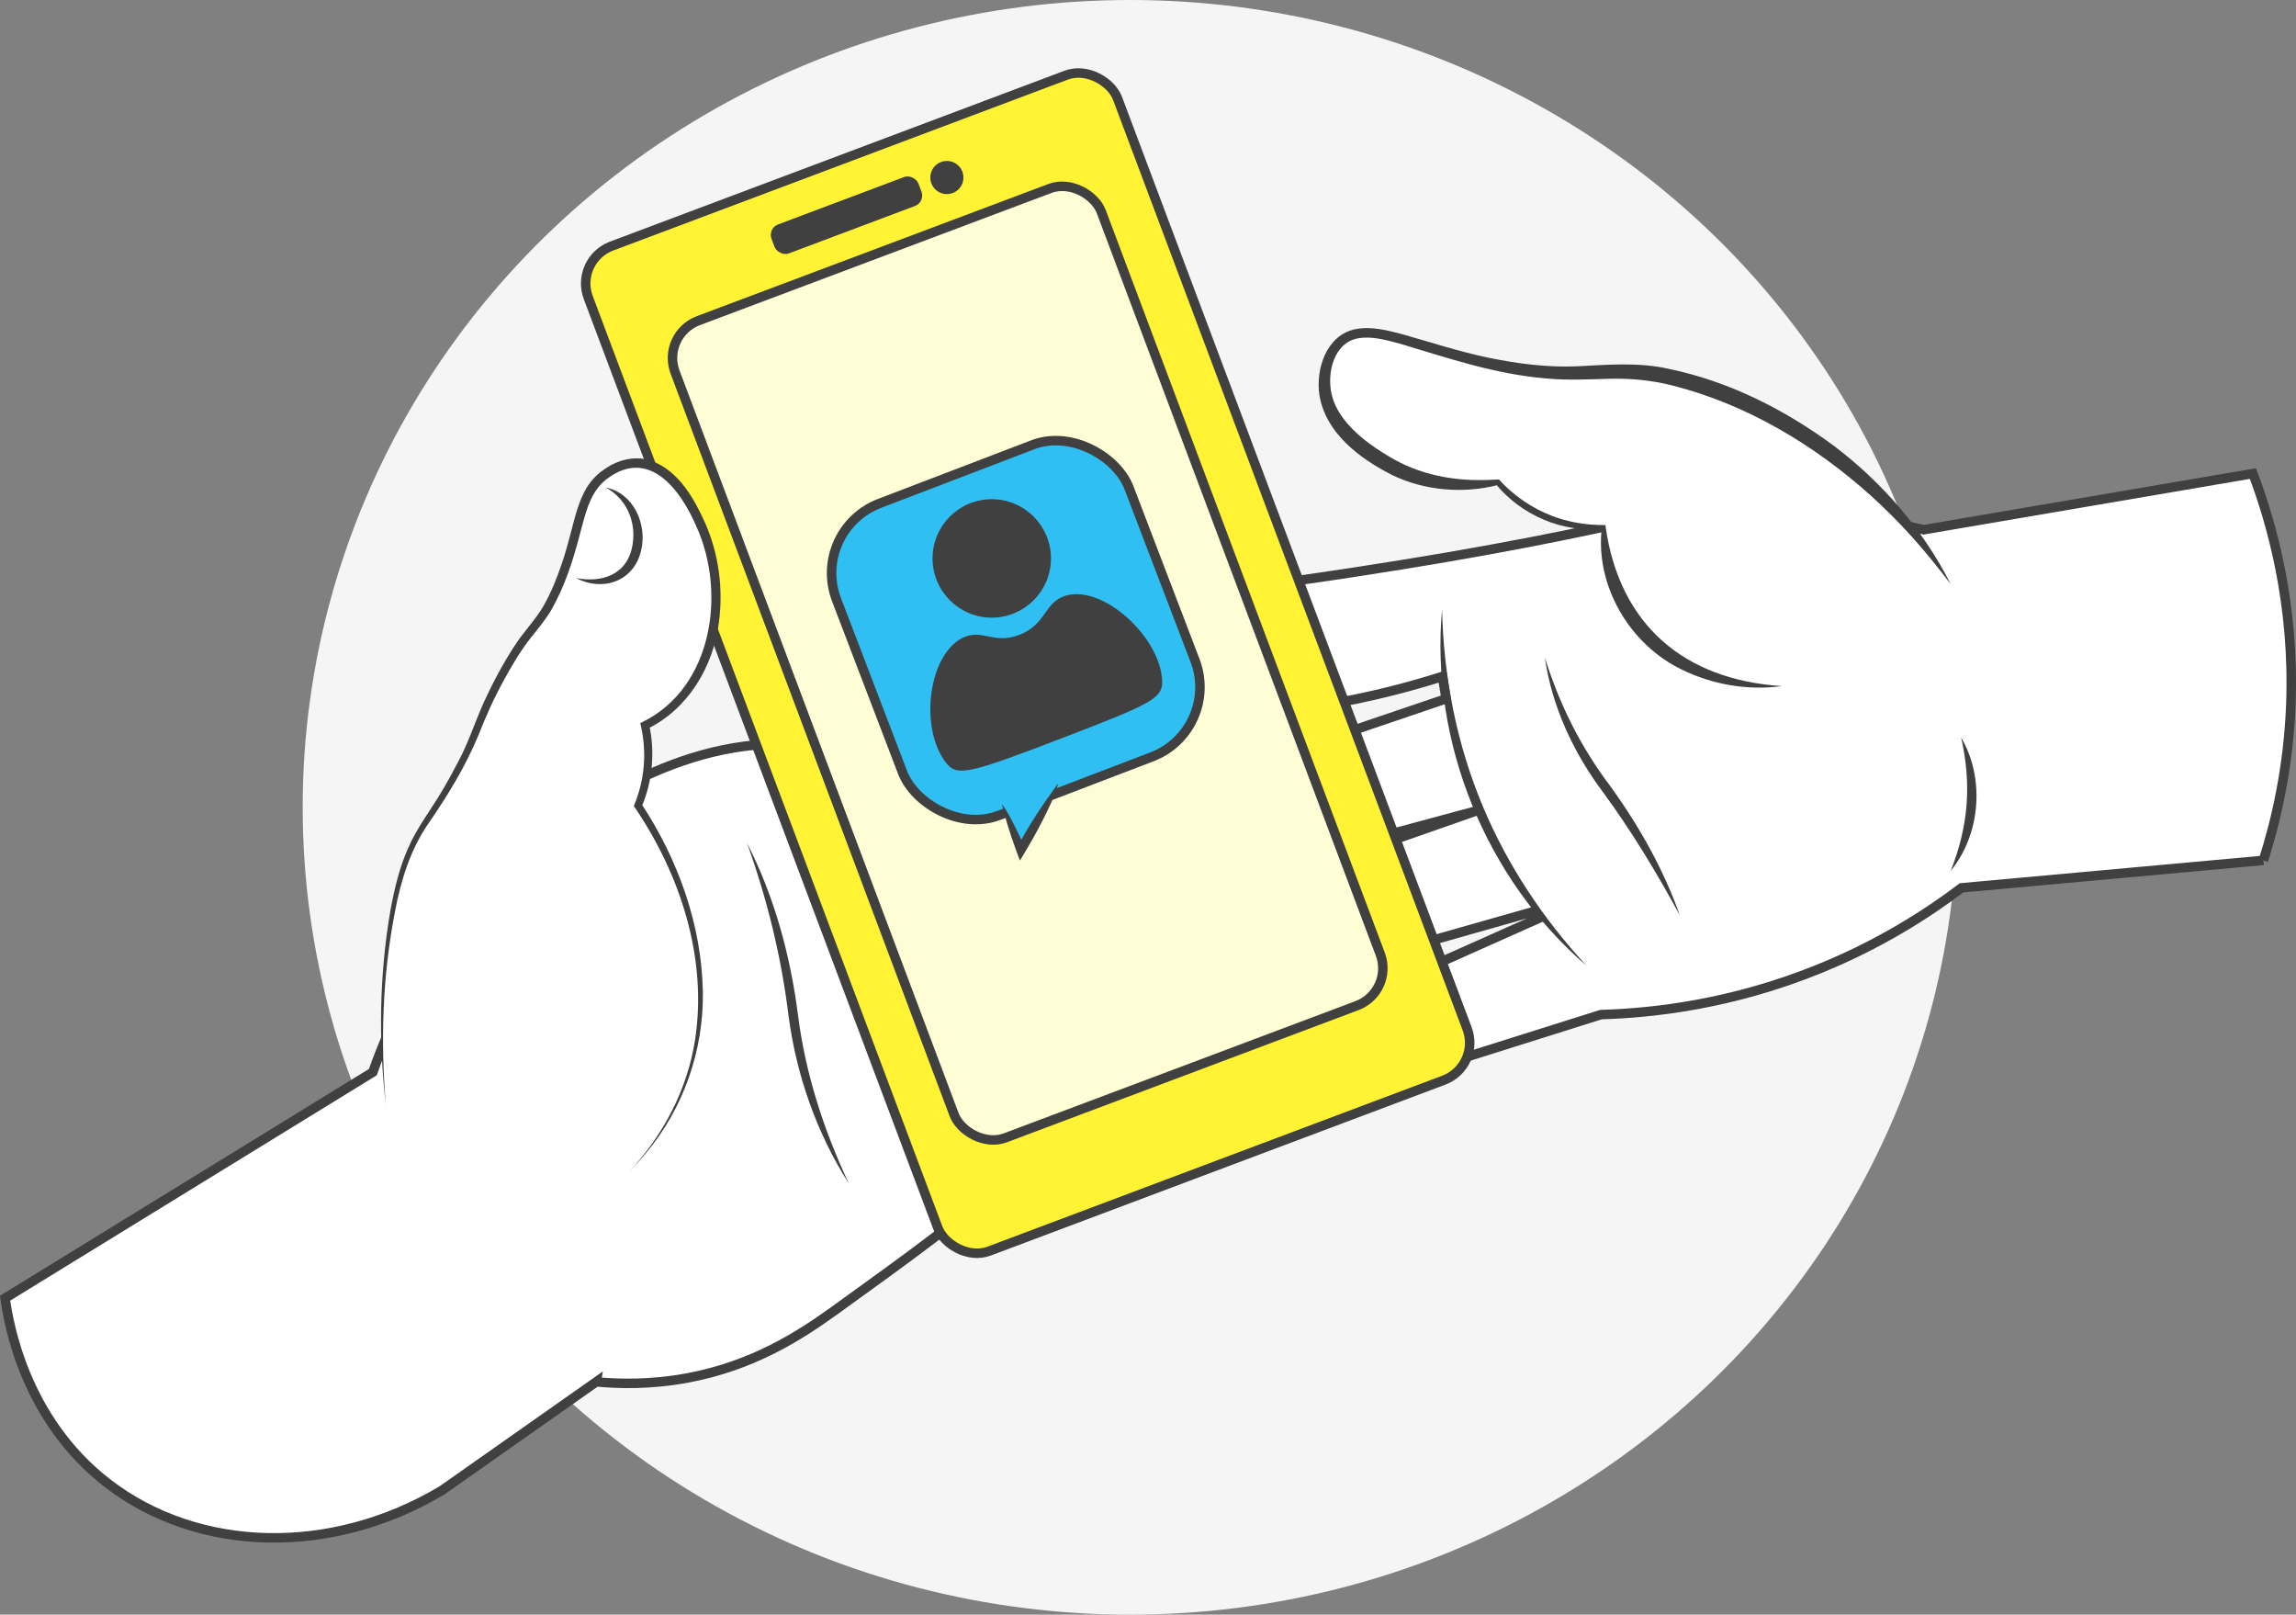
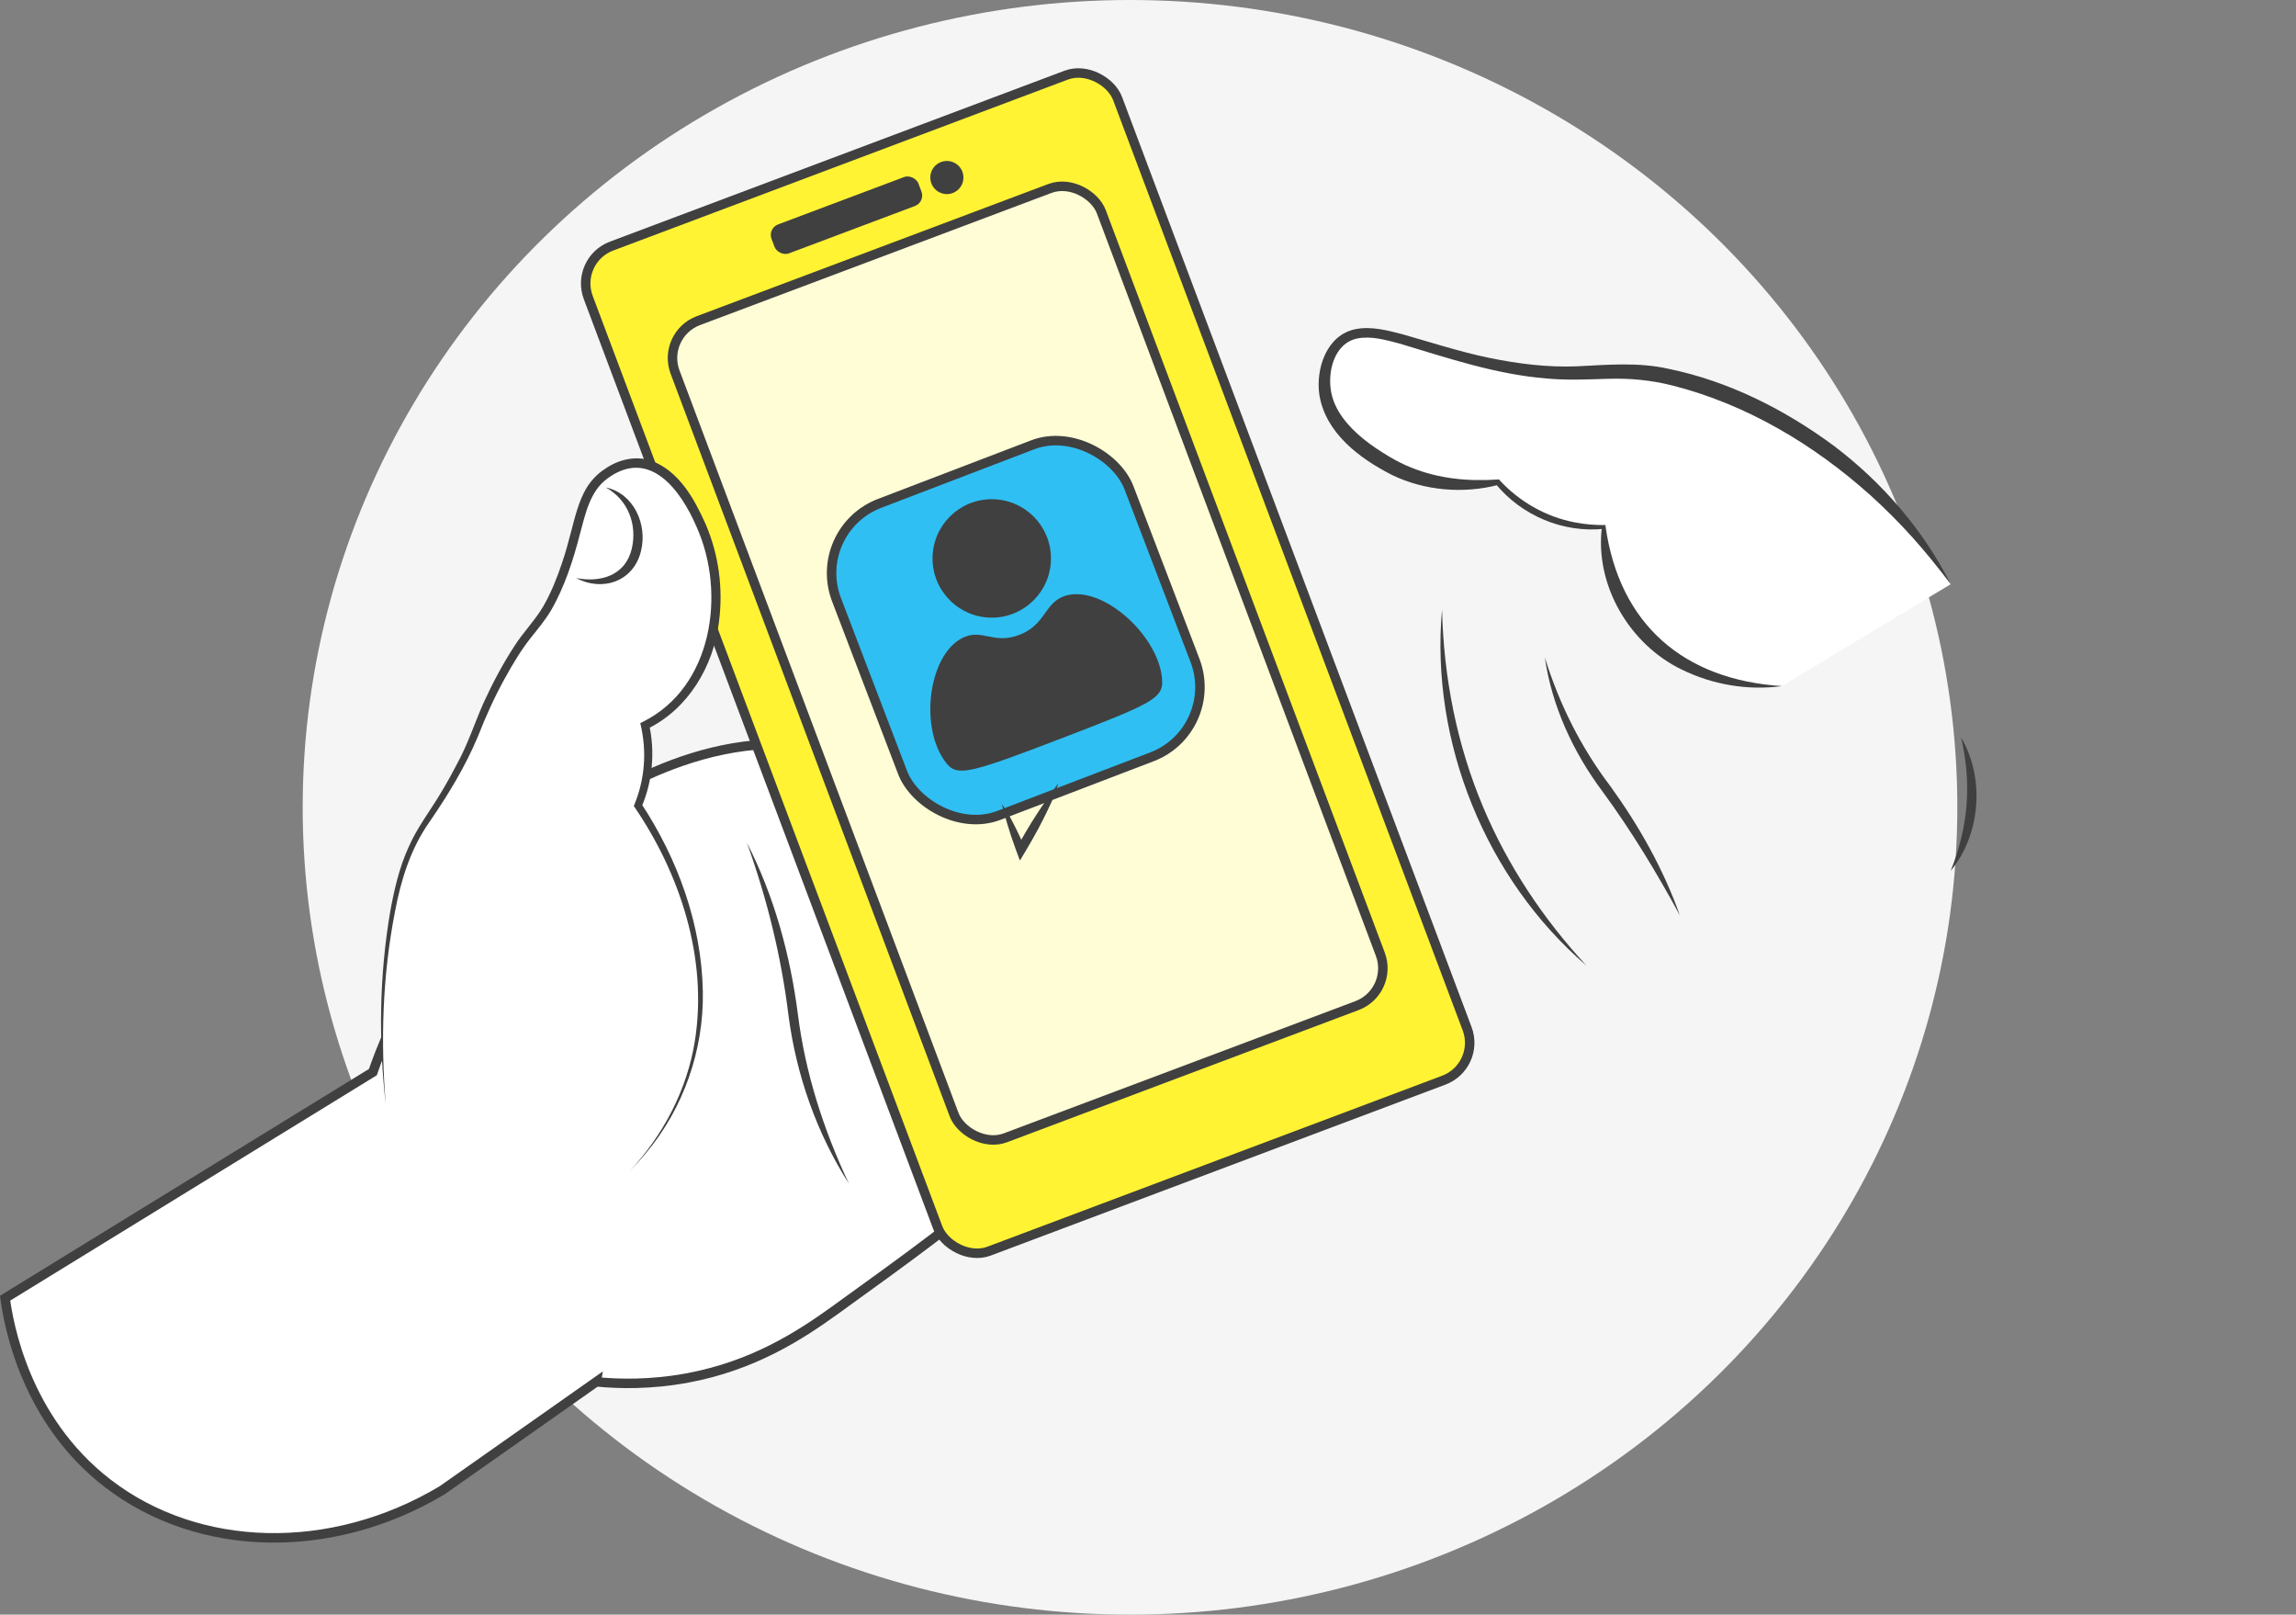
<svg xmlns="http://www.w3.org/2000/svg" viewBox="0 0 1210.61 851.11">
  <rect x="0" y="0" width="1210.61" height="851.11" fill="#808080" stroke="none" />
  <defs>
    <style>
      .cls-1, .cls-2, .cls-3, .cls-4, .cls-5 {
        stroke: #404040;
        stroke-miterlimit: 10;
      }

      .cls-1, .cls-2, .cls-4, .cls-5 {
        stroke-width: 5px;
      }

      .cls-1, .cls-6 {
        fill: #30bff2;
      }

      .cls-2 {
        fill: #fff333;
      }

      .cls-7, .cls-4 {
        fill: #fff;
      }

      .cls-3, .cls-8 {
        fill: #404040;
      }

      .cls-5 {
        fill: #fffdd6;
      }

      .cls-9 {
        fill: #f5f5f5;
      }
    </style>
  </defs>
  <g id="Layer_2">
    <ellipse class="cls-9" cx="595.82" cy="425.56" rx="436.22" ry="425.56" />
  </g>
  <g id="Layer_7">
-     <path class="cls-4" d="M1193.41,453.52c-53.04,4.82-106.09,9.64-159.13,14.47-18.08,13.69-43.05,29.69-74.98,42.67-46.05,18.71-87.43,23.34-115.15,24.15-49.06,15.46-98.13,30.92-147.19,46.38,1.22-15.92,2.45-31.84,3.67-47.76,36.99-16.49,73.98-32.99,110.97-49.48-.86-1.19-1.72-2.37-2.58-3.56-39.44,11.19-78.88,22.39-118.31,33.58-7.12-16.13-14.24-32.26-21.36-48.39,36.45-12.74,72.91-25.49,109.36-38.23-40.03,10.79-80.06,21.58-120.09,32.38-7.58-16.15-15.16-32.3-22.73-48.45,42.2-14.31,84.4-28.62,126.6-42.93-.64-3.93-1.28-7.85-1.92-11.78-10.99,3.5-22.79,6.8-35.36,9.7-27.23,6.29-52.41,9.45-74.63,10.79-.69-22.04-1.38-44.09-2.07-66.13,90.4-11.96,152.12-23.49,193.57-32.38,14.09-3.02,39.59-8.69,74.4-9.64,41.21-1.13,75.17,4.89,97.82,10.33,57.87-9.87,115.73-19.75,173.6-29.62,9.87,26.16,22.05,68.82,19.98,121.93-1.29,33.23-7.8,61.12-14.47,81.98Z" />
    <g>
      <path class="cls-7" d="M939.45,361.67c-4.3.26-49.6,2.25-76.69-33.07-15.5-20.2-17.01-42.14-17.12-50.82-6.09.33-16.96.12-29.26-4.75-13.86-5.49-22.52-14.12-26.64-18.83-9.9,1.63-35.08,4.3-59.24-10.1-7.86-4.69-32.11-19.14-32.15-41.79,0-2.35-.02-14.66,8.27-22.04,14.36-12.78,38.26,2.92,81.29,11.94,53.16,11.14,59.41-3.86,105.27,9.77,5.86,1.74,33.62,10.27,64.65,31.56,37.06,25.42,59.05,55.49,70.72,74.4" />
      <path class="cls-8" d="M939.45,361.67c-17.84,2.42-36.44-.75-52.6-8.67-27.66-13.26-46.07-44.59-42.21-75.2,0-.01,1.04.97,1.04.97-5.29.56-10.66.38-15.95-.4-5.29-.82-10.51-2.24-15.44-4.32-9.89-4.11-18.83-10.62-25.62-18.9-.04-.03,1.31.47,1.3.46-18.35,4.75-38.83,3.1-56.05-5.26-16.93-8.62-34.83-21.93-38.22-41.94-2.15-13.89,3.73-31.94,19.09-34.92,8.32-1.61,16.77.65,24.6,2.68,15.23,4.32,30.29,9.26,45.73,12.45,15.35,3.15,30.82,5.11,46.45,4.47,15.96-.81,32.36-2.27,48.25,1.33,31.69,6.52,61.28,21.47,87.17,40.62,25.54,19.29,47.2,44.4,61.55,72.89-6.4-8.47-13-16.67-20.01-24.49-6.96-7.75-14.41-15.23-22.13-22.21-29.86-26.8-65.43-48.08-104.47-57.99-11.24-2.86-22.62-3.94-34.32-3.56-10.52.33-21.46.82-32.05-.16-26.92-2.18-52.13-10.76-77.55-18.4-7.34-1.91-14.82-4.12-22.22-2.73-12.48,2.48-16.09,17.96-13.79,28.87.97,4.66,3.15,9.03,6.02,12.96,6.31,8.56,15.25,14.97,24.41,20.43,3.68,2.18,7.79,4.33,11.8,5.87,14.31,5.79,29.74,7.31,45.26,6.25l.88-.06s.43.53.43.54c10.45,11.24,24.33,19.2,39.44,22.08,5.35,1.09,10.82,1.48,16.28,1.45,0,0,.08.97.08.98,7.38,51.62,41.4,80.55,92.83,83.89h0Z" />
    </g>
    <path class="cls-8" d="M814.53,346.52c7.61,24.59,19.02,47.42,34.55,67.88,15.11,20.91,28,43.7,36.63,68.05-12.29-22.62-25.47-44.42-40.7-65.16-15.49-20.71-26.79-45.1-30.48-70.78h0Z" />
    <path class="cls-8" d="M1034.05,388.77c12.6,21.44,10.29,51.05-5.51,70.27,9.32-23.37,11.12-45.72,5.51-70.27h0Z" />
    <path class="cls-8" d="M760.34,321.26c.85,35.76,7.76,71.15,21.64,104.09,13,30.96,31.76,59.07,54.6,83.74-53.16-45.66-82.53-118.03-76.24-187.83h0Z" />
    <path class="cls-4" d="M314.41,728.38c-27.1,19.06-54.19,38.12-81.29,57.18-58.39,34.9-128.64,33.11-176.35-3.67-43.83-33.8-52.3-84.55-54.08-97.59,64.64-39.72,129.28-79.45,193.92-119.17,8.26-23.89,33.07-85.12,96.67-128.48,26.38-17.99,85.79-58.49,154.08-39.6,73.05,20.2,129.01,100.8,117.11,168.08-7.29,41.22-46.19,69.27-124,125.37-18.91,13.64-43.35,29.38-77.84,35.82-19.82,3.7-36.76,3.17-48.22,2.07Z" />
    <path class="cls-8" d="M393.86,444.34c14.38,28.07,22.81,59.08,26.84,90.29,3.92,31.12,13.55,60.88,26.89,89.27-17-26.59-27.71-57.27-31.83-88.55-3.82-31.15-11.27-61.45-21.9-91.01h0Z" />
    <rect class="cls-2" x="392.78" y="66.61" width="298.16" height="565.94" rx="21.03" ry="21.03" transform="translate(-88.34 212.97) rotate(-20.6)" />
    <rect class="cls-5" x="421.8" y="119.5" width="240.11" height="460.16" rx="21.03" ry="21.03" transform="translate(-88.34 212.97) rotate(-20.6)" />
    <rect class="cls-8" x="404.95" y="105.32" width="82.77" height="16.3" rx="5.89" ry="5.89" transform="translate(-11.39 164.27) rotate(-20.6)" />
    <circle class="cls-8" cx="499.26" cy="93.58" r="8.73" />
    <g>
      <path class="cls-7" d="M203.5,583.03c-3.8-37.22-1.63-67.18,1.15-87.72,3.73-27.59,8.83-40.41,10.56-44.55,7.31-17.52,12.65-20.05,25.72-44.09,11.93-21.94,9.6-23.73,21.13-45.92,17.29-33.3,21.69-27.65,31.69-50.52,13.48-30.84,9.73-50.86,27.49-61.64,2.57-1.56,8.45-5.02,15.91-4.49,19.88,1.43,31.36,29.88,33.75,35.82,11.47,28.44,9.04,68.18-15.16,91.39-5.85,5.61-11.71,9.05-15.61,11.02,1.34,6.07,2.58,15.35.83,26.36-1.01,6.36-2.77,11.72-4.51,15.89,3.73,5.44,9.08,13.87,14.24,24.8,6.5,13.78,30.98,65.65,11.02,120.78-3.96,10.94-12.16,28.88-29.85,47.3" />
      <path class="cls-8" d="M203.5,583.03c-4-34.15-3.5-68.97,2.32-102.92,2.09-11.34,4.71-22.72,9.49-33.28,4.55-10.62,11.81-19.81,17.62-29.67,2.92-4.88,5.67-9.87,8.29-14.92,5.51-10.13,8.95-20.87,13.6-31.43,4.83-10.55,10.19-20.75,16.56-30.48,4.42-6.92,10.93-13.63,15.08-20.72,4.19-7.29,7.32-15.19,9.99-23.17,1.8-5.35,3.28-10.82,4.72-16.35,2.01-7.61,3.93-15.84,8.06-22.86,2.44-3.92,5.7-7.46,9.61-9.96,6.97-4.96,16.24-7.29,24.52-4.41,14.52,5.3,22.68,19.93,28.6,33.2,7.03,16.16,9.42,34.26,7.13,51.73-2.83,23.41-16.29,46.07-37.98,56.52,0,0,1.15-2.43,1.15-2.43,3.19,14.45,1.85,29.89-3.99,43.49,0,0-.2-1.88-.2-1.88,19.33,29.29,31.86,63.85,32.52,99.13.55,30.79-10.16,61.57-29.96,85.16-2.78,3.38-5.75,6.59-8.79,9.72,17.86-19.1,30.49-43.09,34.57-68.94,6.84-43.38-7.75-88.02-32.22-123.69,2.86-6.76,4.66-13.97,5.24-21.27.64-7.5-.06-15.1-1.83-22.41,0,0,1.52-.78,1.52-.78,36.54-18.21,43.78-67.64,28.29-102.39-8.35-19.58-25.02-42.51-47.5-25.52-8.93,6.75-11.24,18.39-14.09,28.84-3.61,14-8.11,28.05-15.42,40.65-2.6,4.39-7.15,10.02-10.39,14.02-5.26,6.67-9.62,13.9-13.71,21.37-5.58,10.02-10.16,20.22-14.36,30.94-6.71,15.95-15.79,30.86-25.57,45.06-9.86,14-15,30.52-18.12,47.22-6.58,33.68-7.67,68.27-4.77,102.46h0Z" />
    </g>
    <path class="cls-8" d="M303.85,304.73c13.05,2.48,25.95-1.45,29.27-15.5,2.95-12.71-1.94-25.75-13.65-32.26,14.7,3.05,22.01,19.57,18.51,33.46-3.81,16-20.17,21.66-34.12,14.31h0Z" />
    <rect class="cls-1" x="453.04" y="244.05" width="165.11" height="176.08" rx="39.33" ry="39.33" transform="translate(-83.3 213.29) rotate(-20.93)" />
    <circle class="cls-3" cx="522.92" cy="294.36" r="30.72" />
    <path class="cls-3" d="M612.3,359.1c.32,8.65-6.25,11.76-50.65,28.81-49.59,19.04-56.63,21.02-62.07,14.31-14.6-18.01-9.62-56.88,8.31-65.6,9.93-4.83,15.9,3.66,29.49-1.39,14.75-5.48,13.54-17.64,24.92-20.83,19.37-5.44,49.14,21.83,49.99,44.71Z" />
    <g>
-       <path class="cls-6" d="M558,412.83c-.78,1.61-1.56,3.21-2.34,4.82-5.79,10.15-11.59,20.3-17.38,30.44-2.82-6.98-5.64-13.97-8.45-20.95-.56-1.12-1.13-2.23-1.69-3.35" />
      <path class="cls-8" d="M558,412.83c-1.68,6.59-4.83,12.68-7.8,18.75-3.75,7.49-8.08,14.88-12.44,22.04-3.19-8.5-6.45-17.55-8.49-26.19-.4-1.2-.79-2.4-1.13-3.63,2.04,2.47,3.55,5.28,5.05,8.08,2.66,5,5.07,10.12,7.33,15.31,0,0-4.32-.29-4.32-.29,6.31-11.95,13.81-23.19,21.82-34.07h0Z" />
    </g>
  </g>
</svg>